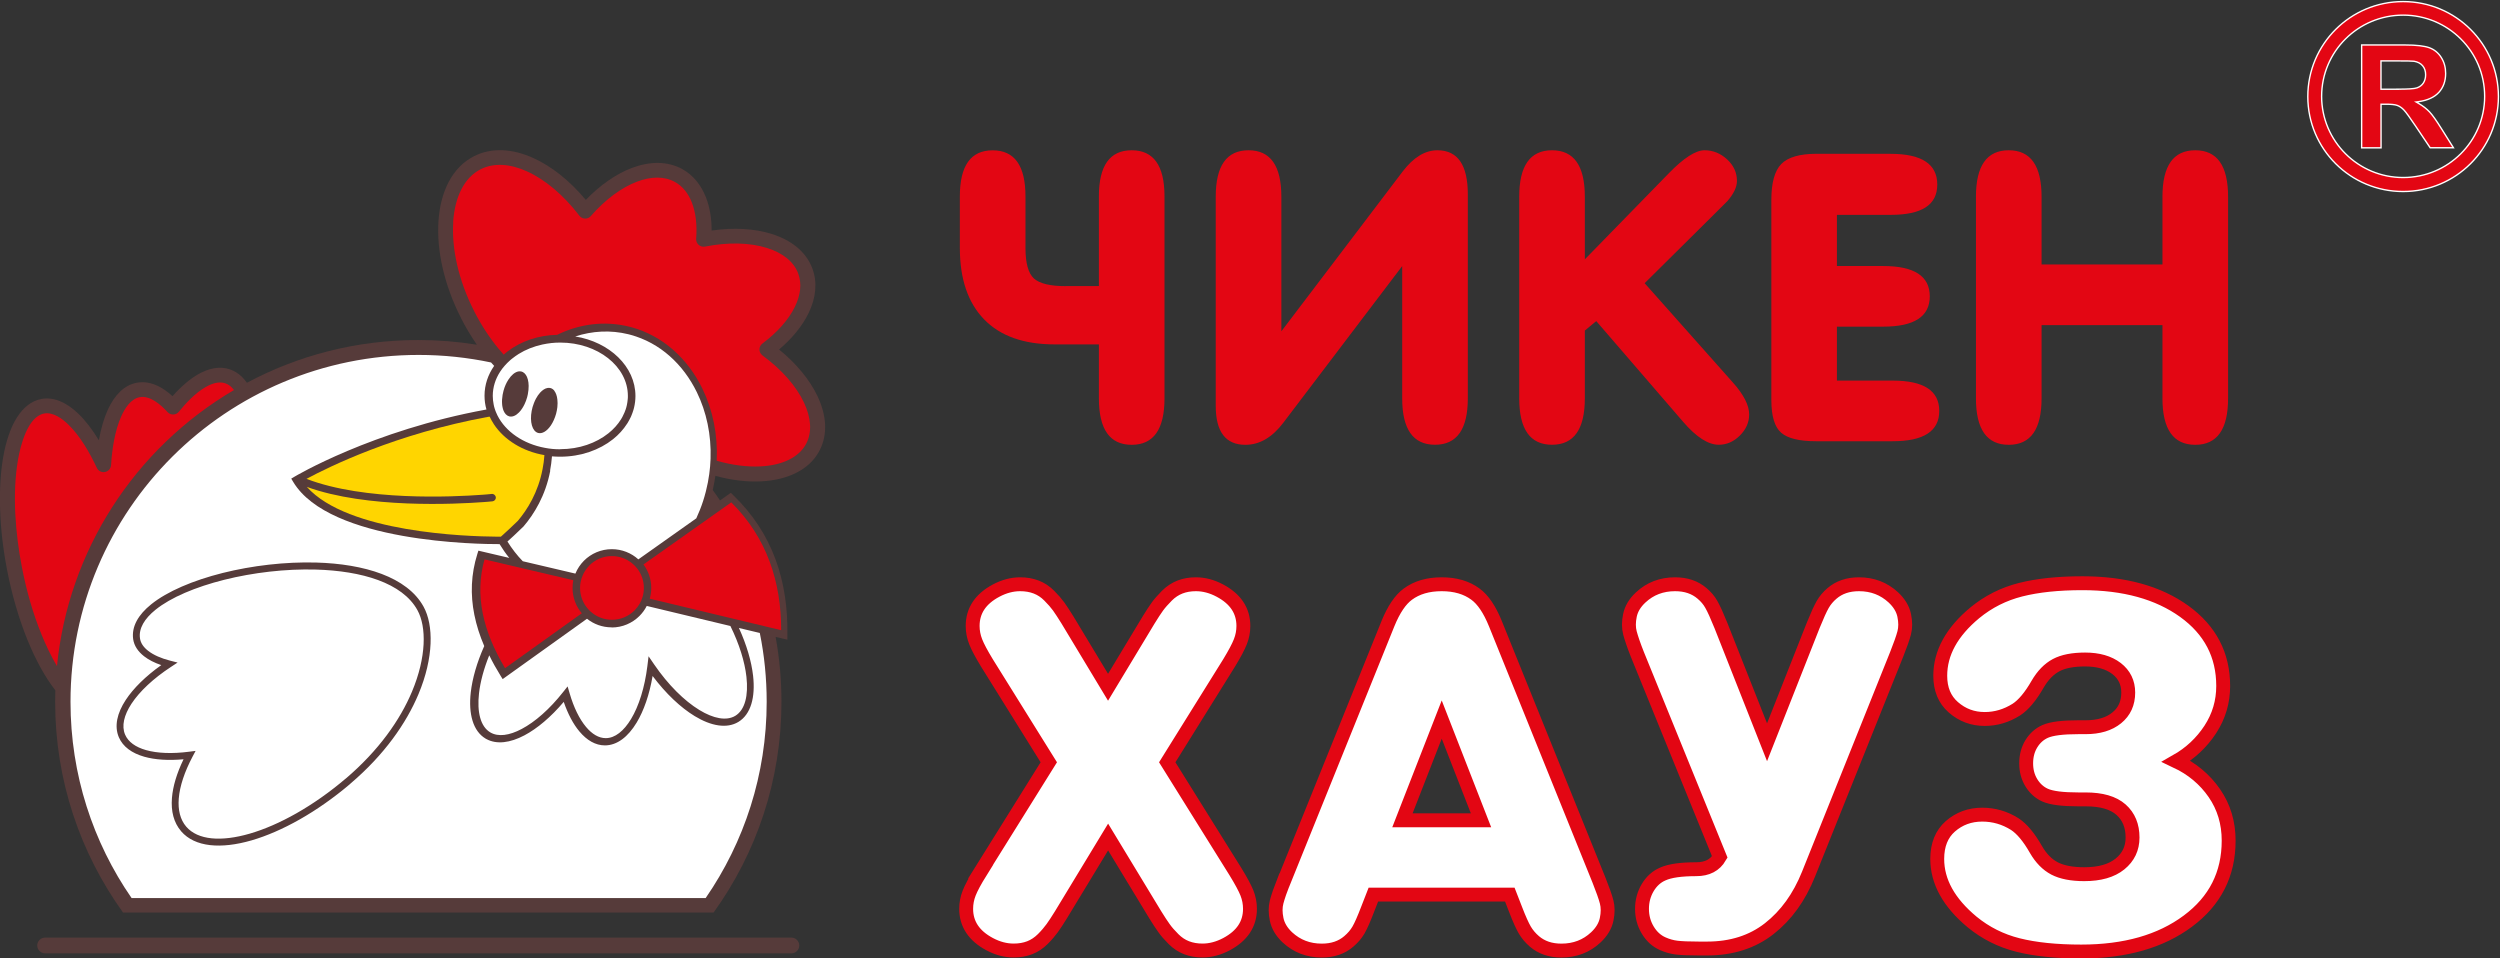
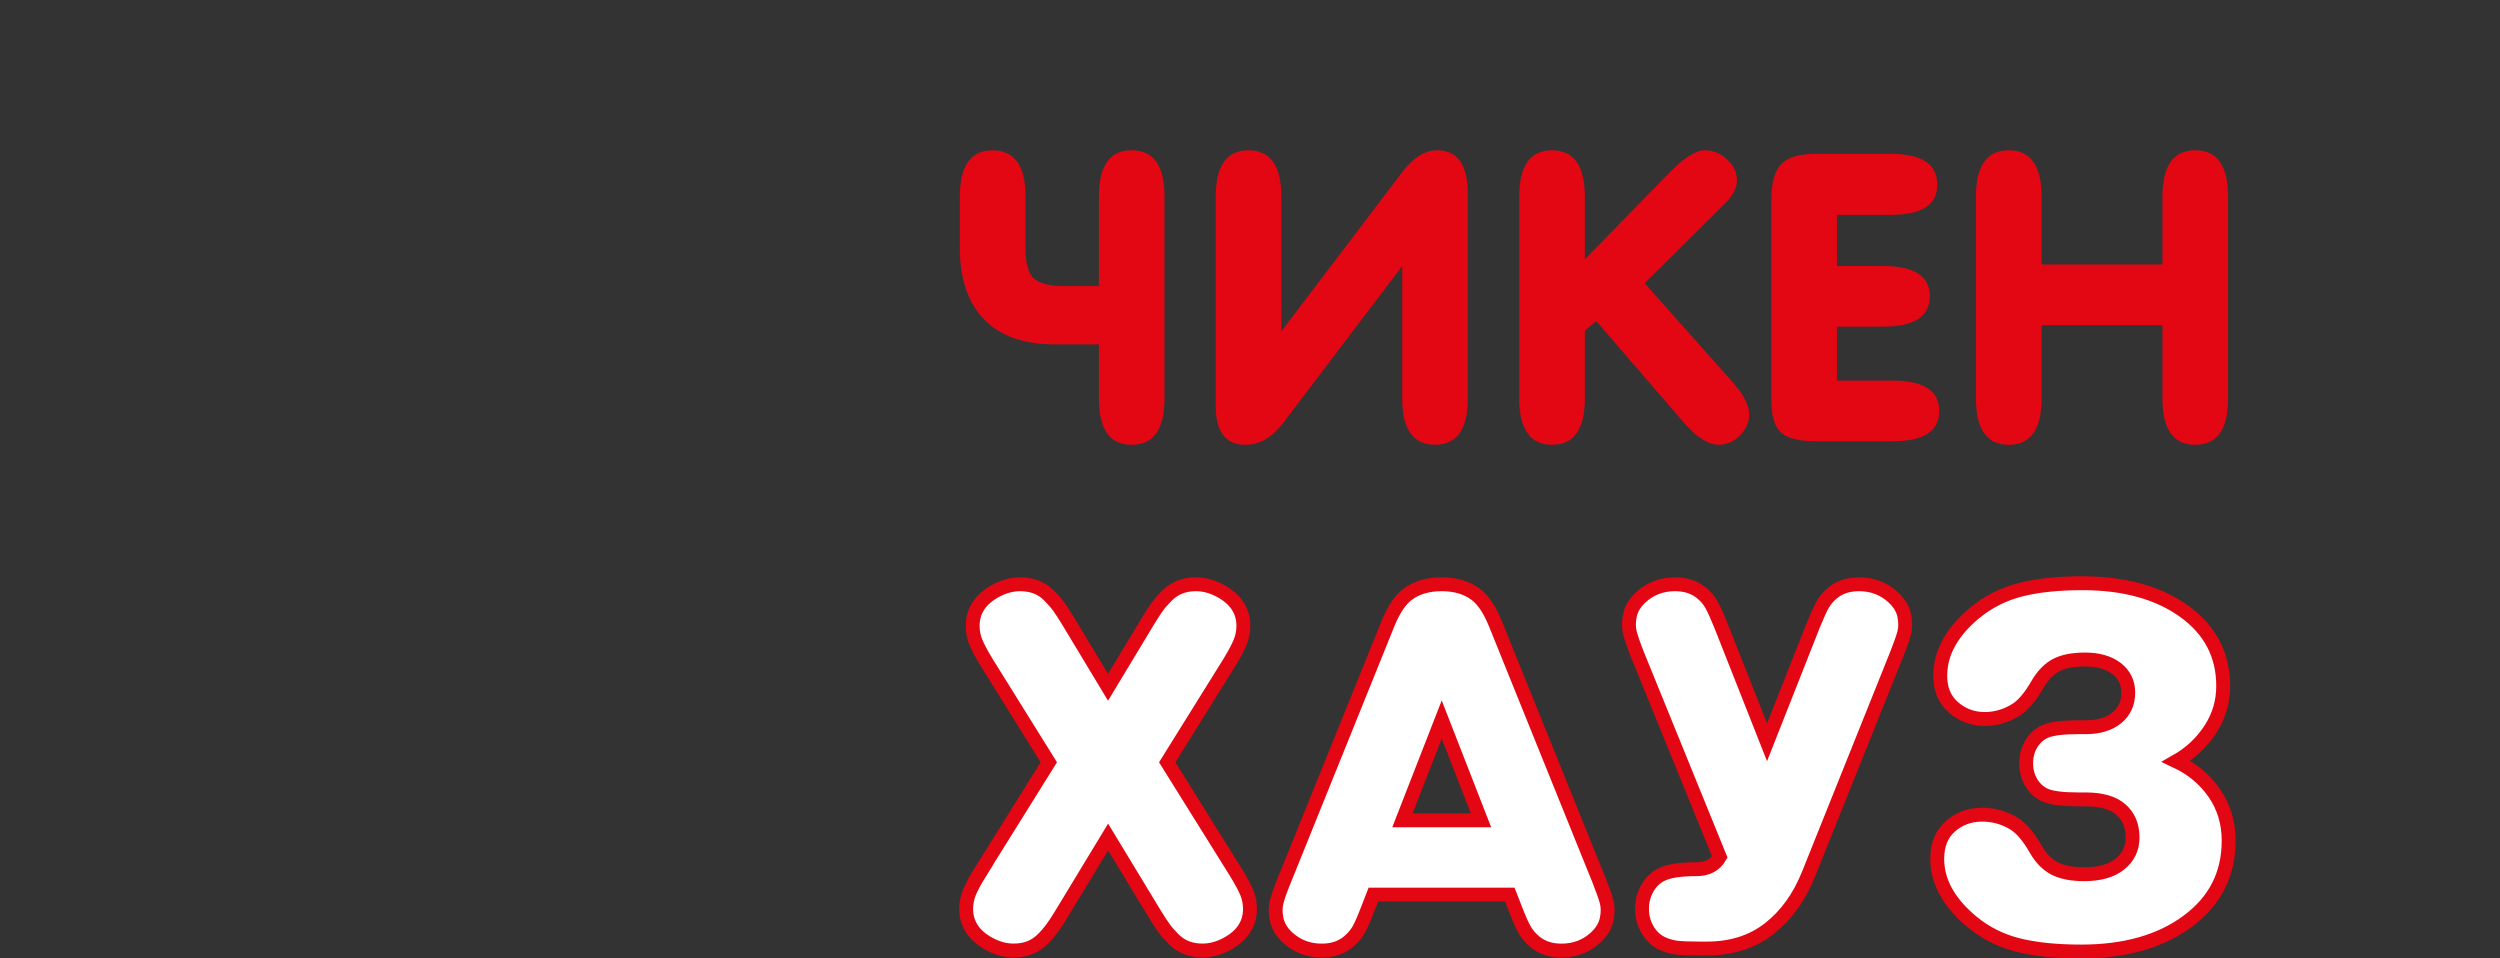
<svg xmlns="http://www.w3.org/2000/svg" width="180" height="69" viewBox="0 0 180 69" fill="none">
  <rect x="0" y="0" width="180" height="69" fill="#333333" stroke="none" />
  <g id="_1" clip-path="url(#clip0_3588_3127)">
    <path id="Vector" fill-rule="evenodd" clip-rule="evenodd" d="M76.729 20.598H79.12V14.136C79.12 11.925 79.906 10.819 81.482 10.819C83.058 10.819 83.844 11.925 83.844 14.136V28.68C83.844 30.912 83.058 32.026 81.482 32.026C79.906 32.026 79.12 30.912 79.12 28.68V24.796H75.934C73.715 24.796 72.024 24.197 70.858 22.997C69.691 21.798 69.109 20.08 69.109 17.853V14.14C69.109 11.929 69.895 10.823 71.472 10.823C73.048 10.823 73.834 11.929 73.834 14.14V17.853C73.834 18.95 74.039 19.68 74.444 20.052C74.853 20.419 75.615 20.602 76.733 20.602L76.729 20.598ZM100.962 19.154L92.397 30.439C91.599 31.495 90.69 32.026 89.666 32.026C88.246 32.026 87.533 31.091 87.533 29.219V14.165C87.533 11.933 88.319 10.819 89.895 10.819C91.472 10.819 92.258 11.933 92.258 14.165V23.854L100.991 12.349C101.769 11.329 102.604 10.819 103.492 10.819C104.954 10.819 105.683 11.876 105.683 13.993V28.676C105.683 30.908 104.896 32.022 103.32 32.022C101.744 32.022 100.958 30.908 100.958 28.676V19.15L100.962 19.154ZM109.384 28.68V14.165C109.384 11.933 110.17 10.819 111.746 10.819C113.322 10.819 114.108 11.933 114.108 14.165V18.673L120.139 12.492C121.22 11.378 122.084 10.819 122.727 10.819C123.333 10.819 123.873 11.036 124.348 11.472C124.823 11.909 125.06 12.427 125.06 13.03C125.06 13.467 124.831 13.948 124.377 14.475C124.356 14.495 123.959 14.891 123.181 15.666L118.415 20.39L124.745 27.514C125.543 28.403 125.94 29.178 125.94 29.839C125.94 30.406 125.719 30.912 125.273 31.357C124.827 31.801 124.319 32.022 123.75 32.022C122.993 32.022 122.137 31.475 121.191 30.377L114.931 23.12L114.108 23.801V28.676C114.108 30.908 113.322 32.022 111.746 32.022C110.17 32.022 109.384 30.908 109.384 28.676V28.68ZM136.127 11.076C138.366 11.076 139.484 11.815 139.484 13.288C139.484 14.76 138.366 15.47 136.127 15.47H132.258V19.154H135.586C137.826 19.154 138.944 19.88 138.944 21.337C138.944 22.793 137.826 23.519 135.586 23.519H132.258V27.403H136.27C138.51 27.403 139.627 28.13 139.627 29.586C139.627 31.042 138.51 31.769 136.27 31.769H130.751C129.556 31.769 128.72 31.565 128.25 31.161C127.775 30.753 127.537 29.965 127.537 28.794V14.389C127.537 13.161 127.775 12.3 128.25 11.811C128.725 11.321 129.576 11.072 130.808 11.072H136.127V11.076ZM146.993 23.409V28.68C146.993 30.912 146.207 32.026 144.63 32.026C143.054 32.026 142.268 30.912 142.268 28.68V14.165C142.268 11.933 143.054 10.819 144.63 10.819C146.207 10.819 146.993 11.933 146.993 14.165V19.04H155.697V14.165C155.697 11.933 156.483 10.819 158.059 10.819C159.635 10.819 160.422 11.933 160.422 14.165V28.68C160.422 30.912 159.635 32.026 158.059 32.026C156.483 32.026 155.697 30.912 155.697 28.68V23.409H146.993Z" fill="#E30613" />
-     <path id="Vector_2" fill-rule="evenodd" clip-rule="evenodd" d="M17.788 27.554C21.461 25.592 25.657 24.482 30.116 24.482C31.553 24.482 32.961 24.597 34.337 24.821C33.923 24.225 33.539 23.585 33.191 22.904V22.899V22.891C31.962 20.484 31.434 18.004 31.569 15.935C31.709 13.769 32.577 12.031 34.136 11.244C35.393 10.607 36.884 10.697 38.382 11.37C39.692 11.958 41.015 13.002 42.177 14.393C43.221 13.312 44.368 12.521 45.485 12.096C46.796 11.599 48.081 11.591 49.146 12.186C49.919 12.623 50.48 13.324 50.828 14.21C51.103 14.907 51.238 15.719 51.238 16.6C52.83 16.368 54.321 16.458 55.541 16.837C56.974 17.282 58.038 18.126 58.489 19.326C58.869 20.346 58.746 21.467 58.21 22.561C57.768 23.466 57.043 24.36 56.093 25.164C57.363 26.192 58.317 27.371 58.869 28.542C59.516 29.921 59.61 31.295 59.004 32.446C58.288 33.813 56.74 34.555 54.824 34.657C53.805 34.71 52.675 34.58 51.508 34.261C51.459 34.6 51.393 34.939 51.316 35.281C51.496 35.526 51.672 35.779 51.84 36.032L52.437 35.612L52.617 35.481L52.777 35.636C54.206 37.011 55.201 38.561 55.831 40.255C56.458 41.944 56.724 43.775 56.691 45.721V46.056L56.359 45.978L55.844 45.856C56.122 47.373 56.265 48.94 56.265 50.535C56.265 56.194 54.456 61.432 51.377 65.704H8.859C5.784 61.432 3.971 56.194 3.971 50.535C3.971 50.254 3.975 49.976 3.983 49.699C3.258 48.773 2.57 47.533 1.977 46.072C1.379 44.599 0.871 42.89 0.511 41.046C-0.083 37.974 -0.148 35.094 0.229 32.919C0.634 30.577 1.576 28.999 2.963 28.729C3.852 28.558 4.769 28.95 5.637 29.782C6.145 30.271 6.644 30.92 7.119 31.699C7.27 30.843 7.492 30.092 7.774 29.476C8.269 28.411 8.961 27.726 9.842 27.558C10.357 27.46 10.882 27.55 11.402 27.807C11.745 27.975 12.085 28.219 12.421 28.525C13.043 27.824 13.674 27.285 14.284 26.938C15.07 26.494 15.84 26.355 16.544 26.591C16.875 26.702 17.17 26.889 17.428 27.142C17.555 27.269 17.674 27.407 17.78 27.562L17.788 27.554ZM3.25 67.507H56.978C57.289 67.507 57.547 67.76 57.547 68.074C57.547 68.388 57.293 68.641 56.978 68.641H3.25C2.939 68.641 2.681 68.388 2.681 68.074C2.681 67.76 2.935 67.507 3.25 67.507Z" fill="#563B3A" />
-     <path id="Vector_3" fill-rule="evenodd" clip-rule="evenodd" d="M12.417 32.87C7.881 37.39 5.076 43.636 5.076 50.531C5.076 55.774 6.697 60.641 9.473 64.659H50.808C53.58 60.641 55.201 55.774 55.201 50.531C55.201 48.834 55.033 47.178 54.706 45.574L53.203 45.215C53.76 46.435 54.104 47.618 54.222 48.65C54.399 50.205 54.059 51.437 53.162 51.979C52.335 52.477 51.205 52.281 50.018 51.559C49.011 50.947 47.946 49.948 46.988 48.671C46.759 50.009 46.358 51.168 45.838 52.028C45.219 53.056 44.429 53.668 43.553 53.668C42.878 53.668 42.255 53.305 41.719 52.665C41.273 52.135 40.888 51.404 40.589 50.535C39.668 51.624 38.681 52.457 37.756 52.946C36.728 53.489 35.762 53.615 35.021 53.212L34.955 53.175C34.059 52.636 33.719 51.404 33.895 49.85C34.01 48.846 34.337 47.7 34.865 46.517C34.542 45.766 34.304 45.015 34.153 44.265C33.858 42.8 33.911 41.34 34.37 39.883L34.444 39.647L34.685 39.704L36.667 40.169C36.413 39.859 36.184 39.524 35.971 39.177C34.542 39.181 23.741 39.079 21.109 34.694L20.97 34.461L21.203 34.322C21.203 34.322 26.775 30.985 35.025 29.484C34.931 29.166 34.886 28.831 34.886 28.488C34.886 27.709 35.136 26.979 35.578 26.343C35.504 26.261 35.43 26.179 35.357 26.098C33.674 25.743 31.93 25.555 30.141 25.555C23.221 25.555 16.953 28.35 12.417 32.87ZM44.036 45.179C44.818 45.179 45.526 44.864 46.042 44.35C46.251 44.138 46.431 43.898 46.566 43.628L52.589 45.072C53.232 46.374 53.621 47.643 53.743 48.728C53.895 50.074 53.641 51.114 52.941 51.539C52.302 51.922 51.369 51.739 50.353 51.119C49.269 50.458 48.11 49.315 47.099 47.839L46.697 47.251L46.611 47.957C46.419 49.499 46.001 50.833 45.437 51.767C44.916 52.632 44.282 53.146 43.614 53.146C43.107 53.146 42.624 52.852 42.194 52.338C41.715 51.767 41.309 50.935 41.015 49.923L40.867 49.422L40.544 49.829C39.582 51.049 38.53 51.975 37.563 52.485C36.671 52.959 35.864 53.073 35.291 52.726C34.591 52.302 34.337 51.261 34.489 49.915C34.583 49.087 34.833 48.157 35.226 47.182C35.463 47.671 35.737 48.161 36.04 48.65L36.192 48.895L36.425 48.728L42.264 44.55C42.751 44.938 43.365 45.17 44.04 45.17L44.036 45.179ZM40.339 32.348C40.147 32.348 39.954 32.34 39.77 32.323C39.68 32.315 39.59 32.303 39.504 32.291C39.414 32.279 39.324 32.262 39.238 32.246C37.674 31.96 36.401 31.075 35.819 29.916C35.819 29.912 35.815 29.904 35.811 29.9C35.774 29.823 35.737 29.745 35.705 29.663C35.688 29.623 35.672 29.586 35.66 29.545C35.643 29.5 35.627 29.455 35.614 29.406C35.586 29.317 35.561 29.223 35.545 29.129C35.504 28.925 35.479 28.717 35.479 28.505C35.479 27.877 35.672 27.281 36.012 26.759C36.11 26.608 36.216 26.465 36.339 26.33C36.454 26.2 36.581 26.069 36.716 25.951C36.74 25.93 36.761 25.91 36.785 25.89C36.818 25.861 36.851 25.837 36.884 25.812C37.027 25.698 37.183 25.588 37.342 25.486C37.842 25.176 38.419 24.943 39.05 24.805C39.263 24.76 39.483 24.723 39.709 24.698C39.909 24.678 40.114 24.666 40.323 24.666C40.331 24.666 40.335 24.666 40.343 24.666C43.029 24.666 45.207 26.383 45.207 28.505C45.207 28.59 45.207 28.676 45.195 28.758C45.183 28.896 45.162 29.035 45.133 29.17C45.113 29.272 45.084 29.37 45.052 29.468C45.027 29.549 44.994 29.627 44.962 29.704C44.916 29.814 44.863 29.921 44.81 30.023C44.781 30.076 44.749 30.133 44.716 30.186C44.483 30.561 44.175 30.904 43.807 31.197C42.923 31.903 41.703 32.34 40.347 32.34L40.339 32.348ZM39.905 28.13C40.024 28.28 40.102 28.501 40.13 28.762C40.151 28.929 40.151 29.117 40.13 29.313C40.114 29.464 40.081 29.623 40.04 29.786C39.95 30.108 39.819 30.394 39.668 30.622C39.594 30.732 39.516 30.826 39.434 30.908C39.352 30.989 39.271 31.051 39.185 31.099C39.037 31.181 38.886 31.21 38.747 31.173C38.321 31.059 38.133 30.373 38.28 29.586C38.296 29.5 38.317 29.415 38.341 29.325C38.341 29.321 38.341 29.313 38.345 29.308C38.374 29.211 38.403 29.121 38.44 29.031C38.485 28.917 38.53 28.811 38.583 28.713C38.673 28.541 38.779 28.391 38.89 28.268C39.058 28.085 39.242 27.962 39.422 27.934C39.496 27.921 39.569 27.921 39.639 27.942C39.75 27.97 39.84 28.04 39.917 28.134L39.905 28.13ZM37.854 26.975C37.985 27.167 38.059 27.448 38.063 27.783C38.063 27.97 38.047 28.17 38.005 28.382C37.993 28.452 37.973 28.521 37.956 28.595C37.907 28.778 37.842 28.945 37.768 29.101C37.719 29.203 37.666 29.3 37.608 29.39C37.535 29.504 37.457 29.606 37.371 29.692C37.142 29.929 36.888 30.039 36.659 29.978C36.569 29.953 36.487 29.9 36.417 29.827C36.356 29.761 36.302 29.676 36.261 29.582C36.229 29.504 36.2 29.419 36.184 29.325C36.167 29.251 36.155 29.17 36.151 29.088C36.135 28.884 36.147 28.66 36.188 28.427C36.204 28.329 36.225 28.232 36.253 28.134C36.335 27.828 36.458 27.558 36.605 27.334C36.712 27.167 36.831 27.032 36.953 26.93C37.08 26.828 37.207 26.763 37.334 26.742C37.408 26.73 37.477 26.734 37.547 26.751C37.555 26.751 37.563 26.755 37.572 26.759C37.596 26.767 37.621 26.779 37.641 26.787C37.723 26.828 37.793 26.893 37.85 26.979L37.854 26.975ZM39.606 33.882C39.668 33.556 39.713 33.217 39.742 32.858C39.938 32.874 40.135 32.882 40.339 32.882C41.817 32.882 43.16 32.401 44.139 31.622C44.544 31.299 44.884 30.924 45.15 30.508C45.162 30.492 45.17 30.475 45.183 30.459C45.269 30.32 45.342 30.177 45.412 30.035C45.424 30.006 45.437 29.982 45.449 29.953C45.51 29.81 45.563 29.663 45.608 29.512C45.625 29.464 45.637 29.41 45.649 29.362C45.715 29.088 45.752 28.803 45.752 28.513C45.752 26.392 43.889 24.625 41.416 24.225C42.644 23.825 43.95 23.748 45.244 24.066C45.281 24.074 45.33 24.087 45.4 24.107C47.52 24.682 49.187 26.22 50.173 28.24C50.865 29.655 51.221 31.312 51.16 33.037C51.152 33.221 51.144 33.405 51.127 33.588C51.111 33.768 51.09 33.947 51.066 34.131C51.037 34.331 51.005 34.531 50.968 34.73C50.931 34.926 50.886 35.122 50.837 35.318C50.828 35.351 50.82 35.387 50.812 35.42C50.755 35.64 50.693 35.861 50.624 36.073C50.485 36.505 50.317 36.921 50.133 37.321L45.961 40.275C45.457 39.818 44.785 39.54 44.053 39.54C43.271 39.54 42.562 39.855 42.047 40.369C41.785 40.634 41.572 40.948 41.428 41.299L37.641 40.409C37.228 39.985 36.859 39.508 36.536 38.99C36.757 38.794 37.174 38.41 37.69 37.908L37.707 37.888C38.444 37.023 39.275 35.697 39.619 33.89L39.606 33.882ZM25.211 56.443C22.824 58.47 20.286 59.874 18.116 60.506C15.889 61.151 14.026 60.987 13.047 59.857L13.035 59.841C12.511 59.229 12.302 58.409 12.38 57.454C12.446 56.614 12.732 55.667 13.215 54.668C12.13 54.766 11.164 54.705 10.386 54.484C9.494 54.231 8.847 53.762 8.556 53.081C8.22 52.289 8.425 51.351 9.056 50.392C9.608 49.552 10.489 48.687 11.611 47.888C11.119 47.72 10.702 47.508 10.378 47.255C9.936 46.912 9.658 46.496 9.588 46.023C9.461 45.109 9.956 44.261 10.882 43.514C12.044 42.576 13.907 41.788 16.032 41.254C18.145 40.724 20.532 40.442 22.763 40.503C26.223 40.601 29.318 41.539 30.497 43.681C31.226 45.003 31.234 47.353 30.128 49.984C29.252 52.069 27.68 54.342 25.211 56.438V56.443ZM24.884 56.063C22.55 58.046 20.081 59.413 17.973 60.025C15.93 60.616 14.247 60.494 13.408 59.519C12.974 59.013 12.806 58.315 12.871 57.495C12.941 56.606 13.285 55.578 13.858 54.489L14.083 54.064L13.604 54.125C12.401 54.28 11.336 54.24 10.513 54.007C9.764 53.795 9.232 53.42 9.007 52.893C8.74 52.269 8.929 51.49 9.465 50.67C10.051 49.781 11.037 48.85 12.315 48.014L12.786 47.704L12.241 47.565C11.594 47.398 11.058 47.161 10.677 46.868C10.337 46.606 10.124 46.3 10.079 45.962C9.977 45.244 10.407 44.542 11.193 43.906C12.298 43.012 14.087 42.262 16.151 41.743C18.227 41.225 20.564 40.948 22.747 41.009C26.042 41.103 28.974 41.964 30.055 43.93C30.718 45.134 30.706 47.316 29.662 49.801C28.814 51.82 27.283 54.027 24.884 56.067V56.063Z" fill="white" />
-     <path id="Vector_4" fill-rule="evenodd" clip-rule="evenodd" d="M41.277 41.776L34.886 40.275C34.522 41.56 34.497 42.853 34.755 44.151C35.017 45.46 35.57 46.782 36.364 48.108L41.891 44.155C41.474 43.665 41.224 43.029 41.224 42.331C41.224 42.139 41.244 41.956 41.277 41.776ZM16.847 28.081C16.683 27.864 16.475 27.681 16.213 27.595C15.733 27.436 15.205 27.636 14.792 27.877C14.067 28.297 13.404 28.994 12.88 29.643C12.778 29.77 12.638 29.839 12.475 29.843C12.311 29.847 12.168 29.786 12.061 29.668C11.598 29.158 10.808 28.452 10.051 28.599C9.408 28.721 8.982 29.415 8.737 29.961C8.262 31.018 8.069 32.344 7.996 33.49C7.979 33.739 7.803 33.935 7.558 33.984C7.312 34.029 7.078 33.91 6.972 33.686C6.473 32.617 5.789 31.418 4.937 30.586C4.503 30.157 3.828 29.651 3.173 29.774C1.981 30.002 1.465 32.124 1.298 33.09C0.872 35.551 1.105 38.398 1.576 40.834C1.899 42.502 2.366 44.171 3.013 45.742C3.316 46.476 3.676 47.243 4.102 47.957C4.917 39.696 9.654 32.311 16.847 28.081ZM32.634 15.996C32.511 17.885 33.003 20.17 34.141 22.406V22.41C34.657 23.422 35.255 24.331 35.906 25.119C36.024 25.262 36.143 25.4 36.266 25.535C36.331 25.478 36.397 25.425 36.462 25.368C36.499 25.339 36.54 25.306 36.577 25.278C37.506 24.576 38.747 24.136 40.114 24.107C41.719 23.324 43.513 23.079 45.281 23.515C45.351 23.532 45.408 23.548 45.449 23.556C47.725 24.172 49.514 25.816 50.567 27.971C51.316 29.504 51.693 31.299 51.602 33.172C52.72 33.494 53.801 33.629 54.763 33.58C56.303 33.502 57.519 32.948 58.047 31.944C58.485 31.108 58.395 30.063 57.887 28.986C57.334 27.811 56.294 26.612 54.898 25.592C54.857 25.559 54.821 25.523 54.788 25.482C54.612 25.245 54.657 24.911 54.894 24.735C55.975 23.927 56.786 23.01 57.232 22.087C57.641 21.251 57.744 20.419 57.469 19.689C57.146 18.82 56.323 18.195 55.205 17.849C53.985 17.469 52.43 17.424 50.763 17.755C50.718 17.763 50.669 17.767 50.62 17.763C50.325 17.743 50.1 17.486 50.124 17.188C50.198 16.201 50.096 15.303 49.813 14.581C49.559 13.928 49.154 13.414 48.606 13.108C47.836 12.676 46.87 12.696 45.854 13.084C44.741 13.508 43.586 14.361 42.554 15.54C42.53 15.572 42.497 15.601 42.464 15.629C42.227 15.809 41.891 15.764 41.711 15.527C40.565 14.03 39.234 12.92 37.928 12.333C36.728 11.79 35.557 11.705 34.608 12.186C33.412 12.79 32.745 14.201 32.626 15.992L32.634 15.996ZM46.329 40.642C46.681 41.111 46.89 41.699 46.89 42.331C46.89 42.6 46.853 42.857 46.784 43.106L56.245 45.374C56.245 43.616 55.983 41.964 55.414 40.434C54.837 38.876 53.936 37.448 52.651 36.171L46.329 40.642ZM42.432 40.711C42.849 40.295 43.422 40.038 44.057 40.038C44.61 40.038 45.117 40.234 45.514 40.56C45.572 40.609 45.629 40.658 45.682 40.711C45.695 40.724 45.707 40.736 45.719 40.748C45.781 40.813 45.838 40.883 45.895 40.952C46.186 41.336 46.358 41.813 46.358 42.331C46.358 42.555 46.325 42.776 46.264 42.98C46.239 43.065 46.206 43.151 46.174 43.233C46.137 43.318 46.096 43.4 46.051 43.477C45.949 43.649 45.826 43.808 45.687 43.951C45.269 44.367 44.696 44.624 44.061 44.624C43.57 44.624 43.115 44.469 42.743 44.208C42.665 44.155 42.595 44.097 42.526 44.036C42.497 44.008 42.464 43.983 42.44 43.955C42.403 43.918 42.37 43.881 42.337 43.845C41.981 43.441 41.764 42.914 41.764 42.335C41.764 42.188 41.776 42.041 41.805 41.903C41.822 41.813 41.846 41.727 41.871 41.642C41.899 41.556 41.932 41.47 41.969 41.389C42.084 41.136 42.243 40.907 42.44 40.715L42.432 40.711Z" fill="#E30613" />
-     <path id="Vector_5" fill-rule="evenodd" clip-rule="evenodd" d="M35.182 30.006C28.525 31.218 23.649 33.625 22.068 34.478C26.232 36.085 32.619 35.779 34.711 35.624C34.809 35.616 34.9 35.608 34.981 35.604C35.092 35.595 35.182 35.587 35.252 35.579C35.35 35.571 35.403 35.563 35.403 35.563C35.55 35.546 35.681 35.657 35.698 35.803C35.714 35.95 35.604 36.081 35.456 36.097C35.456 36.097 35.419 36.097 35.358 36.105C35.297 36.109 35.206 36.118 35.088 36.13C35.01 36.138 34.92 36.142 34.818 36.15C32.795 36.301 26.404 36.623 22.093 35.057C25.045 38.365 33.651 38.623 35.718 38.639C35.845 38.639 35.948 38.639 36.021 38.639C36.038 38.639 36.054 38.639 36.066 38.639C36.107 38.602 36.165 38.549 36.238 38.484C36.463 38.28 36.836 37.937 37.282 37.505C37.97 36.693 38.748 35.453 39.067 33.764C39.129 33.45 39.174 33.115 39.198 32.768C37.626 32.499 36.308 31.671 35.567 30.557C35.501 30.455 35.44 30.353 35.383 30.251C35.337 30.169 35.297 30.084 35.256 29.998C35.231 30.002 35.206 30.006 35.178 30.01L35.182 30.006Z" fill="#FFD500" />
    <path id="Vector_6" fill-rule="evenodd" clip-rule="evenodd" d="M70.6 62.762L75.513 54.884L71.055 47.724C70.662 47.076 70.391 46.57 70.248 46.203C70.105 45.836 70.031 45.456 70.031 45.069C70.031 43.971 70.596 43.123 71.722 42.523C72.299 42.217 72.877 42.066 73.45 42.066C73.867 42.066 74.256 42.131 74.604 42.266C74.952 42.4 75.268 42.608 75.546 42.89C75.829 43.172 76.05 43.428 76.222 43.665C76.394 43.902 76.602 44.228 76.852 44.628L79.779 49.483L82.707 44.628C82.957 44.224 83.165 43.902 83.337 43.665C83.509 43.428 83.739 43.172 84.017 42.89C84.299 42.608 84.615 42.4 84.959 42.266C85.306 42.131 85.687 42.066 86.105 42.066C86.682 42.066 87.259 42.217 87.833 42.523C88.959 43.123 89.523 43.971 89.523 45.069C89.523 45.46 89.45 45.84 89.306 46.203C89.163 46.57 88.893 47.076 88.5 47.724L84.041 54.884L88.954 62.762C89.36 63.423 89.634 63.933 89.781 64.3C89.925 64.667 89.998 65.047 89.998 65.434C89.998 66.532 89.433 67.38 88.308 67.98C87.73 68.286 87.153 68.437 86.58 68.437C86.162 68.437 85.781 68.372 85.433 68.237C85.085 68.103 84.77 67.894 84.492 67.613C84.209 67.332 83.98 67.07 83.812 66.83C83.64 66.593 83.431 66.275 83.182 65.871L79.784 60.265L76.385 65.871C76.136 66.275 75.927 66.593 75.755 66.83C75.583 67.066 75.362 67.332 75.079 67.613C74.797 67.894 74.481 68.103 74.138 68.237C73.79 68.372 73.405 68.437 72.983 68.437C72.406 68.437 71.829 68.286 71.255 67.98C70.129 67.38 69.564 66.532 69.564 65.434C69.564 65.043 69.638 64.663 69.781 64.3C69.925 63.933 70.199 63.419 70.609 62.762H70.6ZM92.467 63.386L99.931 44.905C100.348 43.881 100.828 43.172 101.364 42.78C102.007 42.303 102.817 42.066 103.8 42.066C104.782 42.066 105.593 42.303 106.236 42.78C106.772 43.172 107.251 43.877 107.669 44.905L115.133 63.386C115.395 64.047 115.579 64.557 115.677 64.933C115.775 65.304 115.775 65.728 115.677 66.197C115.579 66.666 115.317 67.099 114.899 67.491C114.22 68.127 113.392 68.441 112.422 68.441C111.636 68.441 110.989 68.221 110.477 67.78C110.191 67.535 109.962 67.262 109.781 66.956C109.605 66.65 109.38 66.156 109.118 65.471L108.705 64.41H98.883L98.469 65.471C98.207 66.156 97.99 66.65 97.814 66.956C97.638 67.262 97.401 67.535 97.114 67.78C96.602 68.221 95.955 68.441 95.169 68.441C94.199 68.441 93.376 68.123 92.692 67.491C92.275 67.099 92.017 66.666 91.919 66.197C91.82 65.728 91.82 65.308 91.919 64.933C92.017 64.561 92.193 64.047 92.455 63.386H92.467ZM106.633 59.062L103.804 51.808L100.975 59.062H106.633ZM122.899 68.294H122.351C121.605 68.294 121.061 68.27 120.721 68.229C120.381 68.188 120.046 68.094 119.718 67.948C119.272 67.752 118.911 67.421 118.637 66.964C118.363 66.507 118.224 66.001 118.224 65.439C118.224 64.876 118.363 64.365 118.637 63.904C118.911 63.448 119.272 63.121 119.718 62.929C120.23 62.697 121.036 62.583 122.134 62.583C122.92 62.583 123.481 62.289 123.824 61.702L117.892 47.121C117.63 46.46 117.454 45.942 117.356 45.57C117.257 45.199 117.257 44.775 117.356 44.306C117.454 43.837 117.708 43.408 118.129 43.016C118.809 42.38 119.636 42.066 120.606 42.066C121.392 42.066 122.039 42.286 122.551 42.727C122.825 42.959 123.051 43.22 123.218 43.522C123.39 43.82 123.62 44.33 123.906 45.036L127.227 53.444L130.547 45.036C130.834 44.326 131.063 43.82 131.235 43.522C131.407 43.224 131.628 42.959 131.902 42.727C132.414 42.286 133.061 42.066 133.847 42.066C134.817 42.066 135.64 42.384 136.324 43.016C136.742 43.408 137.004 43.837 137.102 44.306C137.2 44.775 137.2 45.195 137.102 45.57C137.004 45.942 136.819 46.46 136.557 47.121L130.211 62.946C129.544 64.606 128.602 65.912 127.382 66.866C126.166 67.817 124.672 68.294 122.903 68.294H122.899ZM139.698 48.659C139.698 47.011 140.529 45.497 142.191 44.118C143.161 43.322 144.258 42.768 145.487 42.458C146.711 42.148 148.193 41.992 149.933 41.992C152.946 41.992 155.386 42.666 157.261 44.012C159.133 45.362 160.07 47.157 160.07 49.389C160.07 50.523 159.763 51.568 159.141 52.522C158.518 53.473 157.7 54.24 156.692 54.811C157.831 55.349 158.748 56.112 159.435 57.108C160.123 58.103 160.463 59.245 160.463 60.526C160.463 62.934 159.489 64.863 157.528 66.32C155.571 67.78 153.008 68.51 149.851 68.51C148.046 68.51 146.522 68.351 145.294 68.041C144.062 67.731 142.965 67.18 141.994 66.385C140.32 64.994 139.481 63.48 139.481 61.844C139.481 60.833 139.796 60.049 140.422 59.498C141.065 58.935 141.831 58.654 142.719 58.654C143.558 58.654 144.336 58.878 145.057 59.331C145.569 59.662 146.08 60.27 146.588 61.163C146.956 61.799 147.399 62.248 147.923 62.526C148.447 62.799 149.159 62.942 150.064 62.942C151.178 62.942 152.033 62.697 152.639 62.207C153.241 61.718 153.544 61.085 153.544 60.302C153.544 59.458 153.27 58.789 152.713 58.295C152.156 57.801 151.304 57.556 150.166 57.556H149.655C148.504 57.556 147.698 57.455 147.239 57.246C146.834 57.063 146.506 56.765 146.256 56.357C146.007 55.949 145.884 55.484 145.884 54.958C145.884 54.431 146.007 53.962 146.256 53.554C146.506 53.146 146.834 52.853 147.239 52.669C147.698 52.461 148.504 52.359 149.655 52.359H150.166C151.108 52.359 151.857 52.135 152.406 51.686C152.954 51.241 153.233 50.637 153.233 49.866C153.233 49.144 152.95 48.565 152.389 48.132C151.824 47.7 151.071 47.484 150.129 47.484C149.253 47.484 148.557 47.618 148.041 47.892C147.526 48.165 147.079 48.626 146.711 49.258C146.199 50.152 145.687 50.76 145.18 51.09C144.459 51.543 143.702 51.767 142.899 51.767C142.035 51.767 141.282 51.486 140.639 50.923C140.009 50.372 139.698 49.617 139.698 48.651V48.659Z" fill="white" stroke="#E30613" stroke-miterlimit="22.93" />
-     <path id="Vector_7" fill-rule="evenodd" clip-rule="evenodd" d="M172.627 6.426H171.431V4.386H172.688C173.306 4.386 173.683 4.394 173.81 4.41C174.072 4.455 174.281 4.561 174.424 4.728C174.572 4.896 174.645 5.116 174.645 5.381C174.645 5.618 174.588 5.818 174.477 5.985C174.363 6.148 174.211 6.262 174.015 6.328C173.826 6.393 173.372 6.421 172.623 6.421L172.627 6.426ZM178.895 6.936C178.895 3.704 176.267 1.089 173.028 1.089C169.79 1.089 167.157 3.708 167.157 6.936C167.157 10.163 169.785 12.782 173.028 12.782C176.271 12.782 178.895 10.163 178.895 6.936ZM179.886 6.952C179.886 3.174 176.815 0.114 173.024 0.114C169.233 0.114 166.162 3.174 166.162 6.952C166.162 10.73 169.233 13.789 173.024 13.789C176.815 13.789 179.886 10.73 179.886 6.952ZM174.977 10.64H176.647L175.787 9.269C175.427 8.69 175.137 8.282 174.928 8.057C174.719 7.837 174.449 7.625 174.125 7.437L173.961 7.343L174.146 7.319C174.789 7.225 175.28 7.001 175.603 6.646C175.923 6.291 176.086 5.834 176.086 5.287C176.086 4.851 175.984 4.475 175.767 4.133C175.558 3.802 175.272 3.57 174.92 3.439C174.563 3.309 173.978 3.239 173.184 3.239H170.039V10.644H171.435V7.503H171.808C172.172 7.503 172.43 7.531 172.598 7.588C172.77 7.649 172.934 7.764 173.081 7.919C173.229 8.074 173.491 8.441 173.892 9.032L174.973 10.64H174.977Z" fill="#E30613" stroke="white" stroke-width="0.1" stroke-miterlimit="22.93" />
  </g>
  <defs>
    <clipPath id="clip0_3588_3127">
      <rect width="180" height="69" fill="white" />
    </clipPath>
  </defs>
</svg>